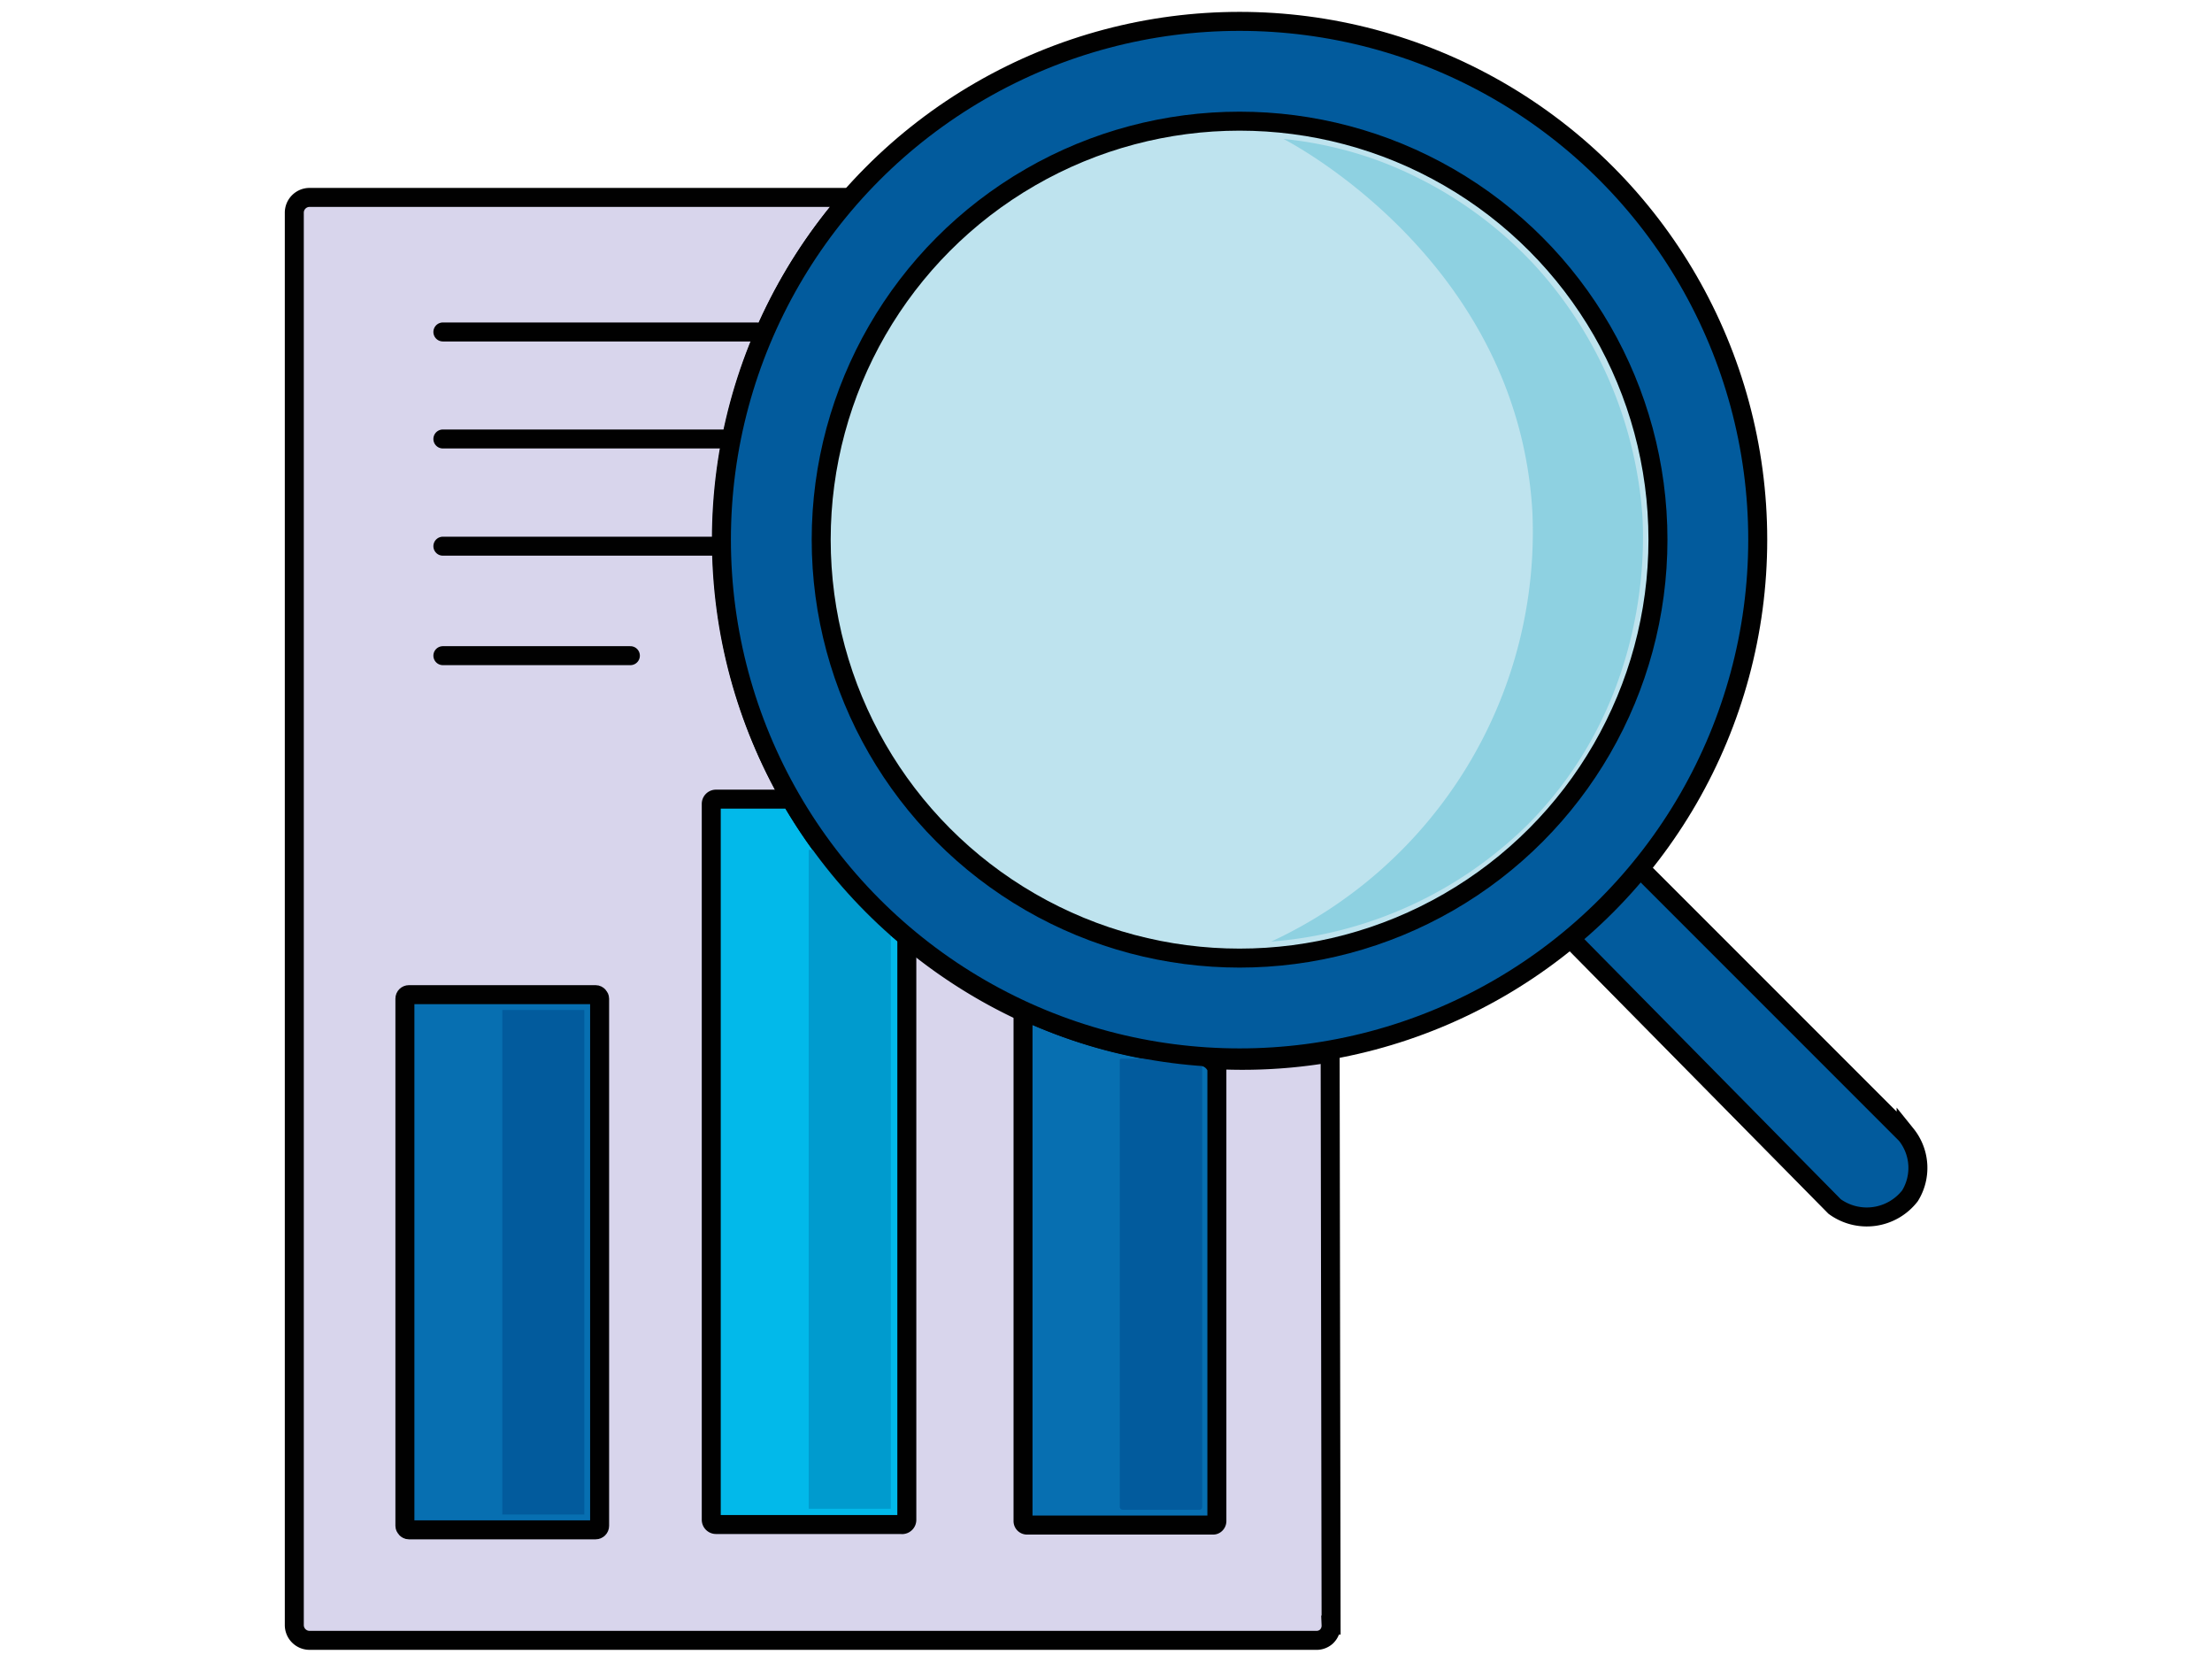
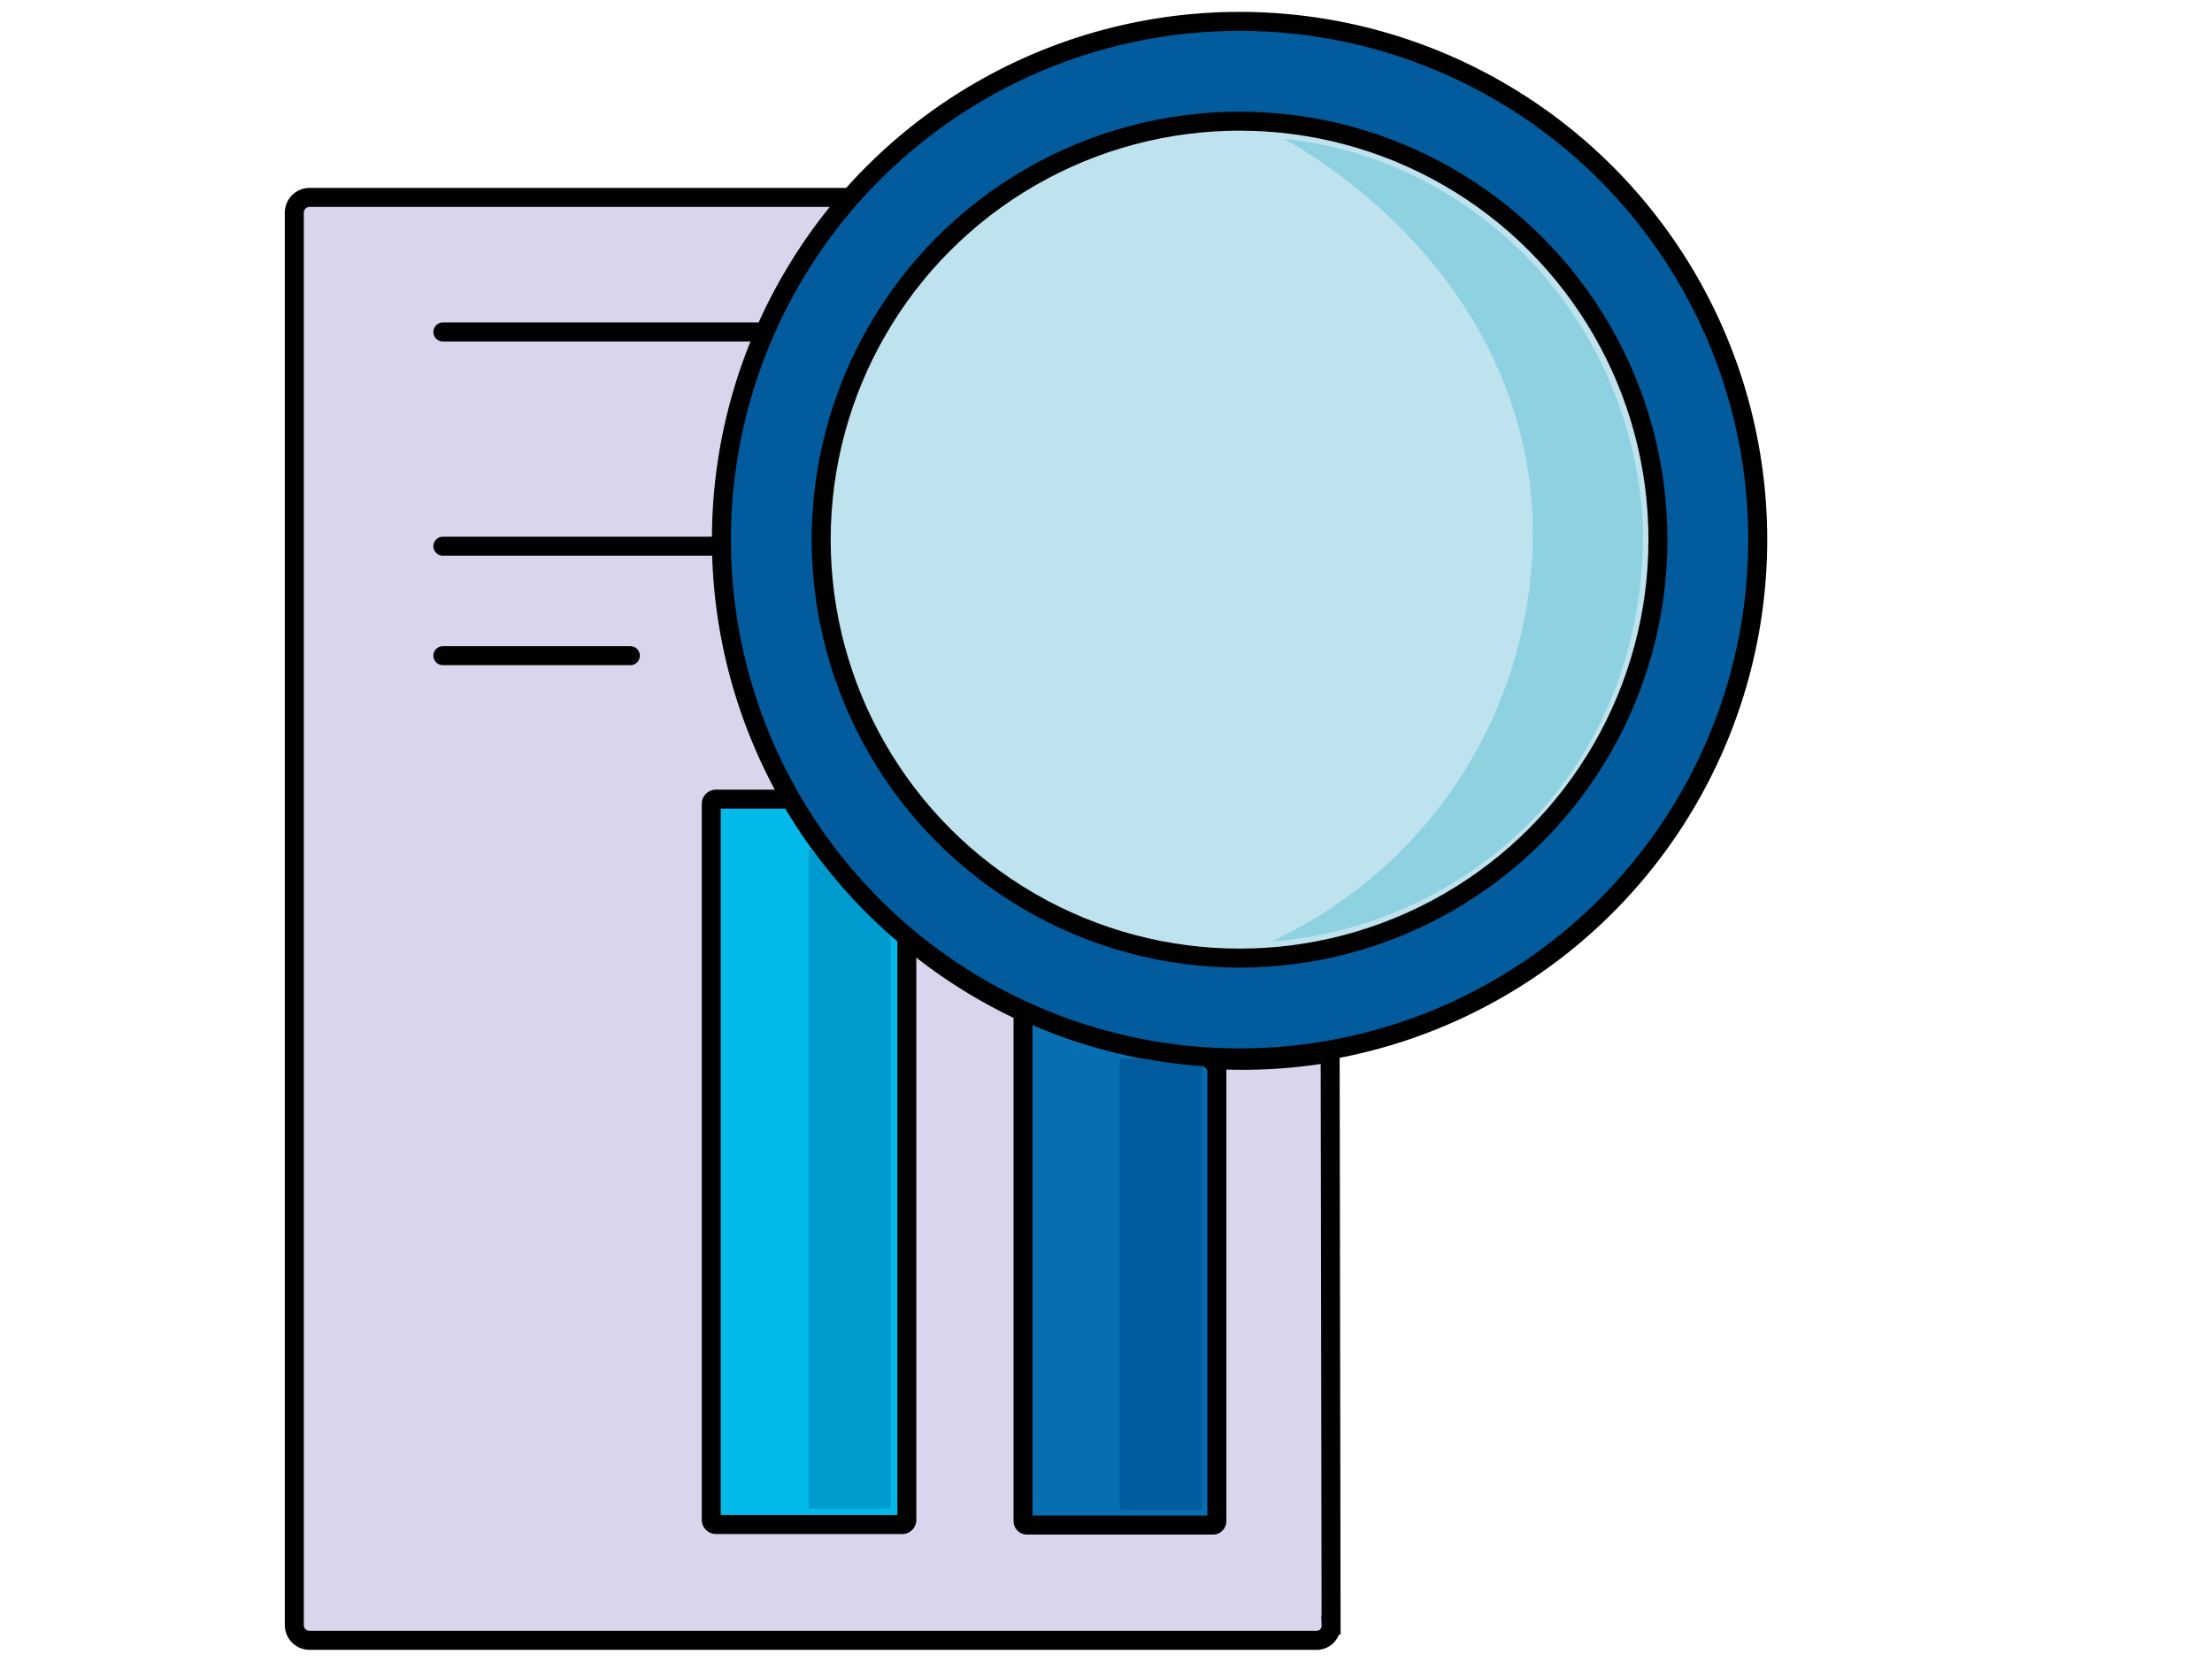
<svg xmlns="http://www.w3.org/2000/svg" id="Ebene_1" data-name="Ebene 1" viewBox="0 0 233 175">
  <defs>
    <style>.cls-1{fill:#d8d5ec;}.cls-1,.cls-2,.cls-4,.cls-6,.cls-7,.cls-8{stroke:#010101;stroke-miterlimit:10;stroke-width:2px;}.cls-2{fill:#076fb1;}.cls-3,.cls-7{fill:#025b9d;}.cls-4{fill:#02b9ea;}.cls-5{fill:#009bce;}.cls-6{fill:none;stroke-linecap:round;}.cls-8{fill:#bee3ee;}.cls-9{fill:#8ed1e1;}</style>
  </defs>
  <g id="FSP_Farbe" data-name="FSP Farbe">
    <path class="cls-1" d="M138.6,172.75h-106A1.61,1.61,0,0,1,31,171.14V22.4a1.61,1.61,0,0,1,1.62-1.61H89.57a54.82,54.82,0,0,0,50.54,90.09l.1,60.26a1.58,1.58,0,0,1-.52,1.24A1.56,1.56,0,0,1,138.6,172.75Z" />
-     <rect class="cls-2" x="42.65" y="104.75" width="20.51" height="56.36" rx="0.42" />
-     <rect class="cls-3" x="52.91" y="106.37" width="8.64" height="53.13" />
    <path class="cls-4" d="M94.93,160.55H75.42a.5.5,0,0,1-.5-.5V84.66a.5.5,0,0,1,.5-.5H83.3a55.42,55.42,0,0,0,4.56,6.68,56.48,56.48,0,0,0,7.66,7.8v61.41a.5.5,0,0,1-.49.51Z" />
    <rect class="cls-5" x="85.19" y="89.5" width="8.64" height="69.39" />
    <path class="cls-2" d="M127.78,160.61h-19.6a.42.42,0,0,1-.42-.42h0V106.75c0-.19,0-.27.12-.29a1.19,1.19,0,0,1,.92.39,51.55,51.55,0,0,0,17.57,4.39,1.87,1.87,0,0,1,1.18.4,1.85,1.85,0,0,1,.63.89v47.66a.44.44,0,0,1-.21.37A.34.34,0,0,1,127.78,160.61Z" />
    <path class="cls-3" d="M126.34,159h-8.06a.32.32,0,0,1-.33-.32V111.59a.58.58,0,0,1,.12-.1h8.25a.3.3,0,0,1,.31.28v46.89a.3.3,0,0,1-.27.34Z" />
    <line class="cls-6" x1="46.65" y1="34.96" x2="79.71" y2="34.96" />
-     <line class="cls-6" x1="46.65" y1="46.23" x2="76.58" y2="46.23" />
    <line class="cls-6" x1="46.65" y1="57.52" x2="75.64" y2="57.52" />
    <line class="cls-6" x1="46.65" y1="69.05" x2="66.4" y2="69.05" />
-     <path class="cls-7" d="M172.78,91.48l28,28a5.6,5.6,0,0,1,.41,6.45,5.76,5.76,0,0,1-7.94,1.13L165.43,98.85" />
    <circle class="cls-7" cx="130.57" cy="56.83" r="54.58" />
    <circle class="cls-8" cx="130.57" cy="56.83" r="44.07" />
    <path class="cls-9" d="M133.9,99.16a47.53,47.53,0,0,0,27.51-45.31c-1.55-26.27-25.23-38.71-26.22-39.22a41.4,41.4,0,0,1,9.57,2.13,43,43,0,0,1,17,11.28A43.79,43.79,0,0,1,173,54.31c.16,2.74.94,19.35-12,32.45A43.17,43.17,0,0,1,133.9,99.16Z" />
  </g>
</svg>